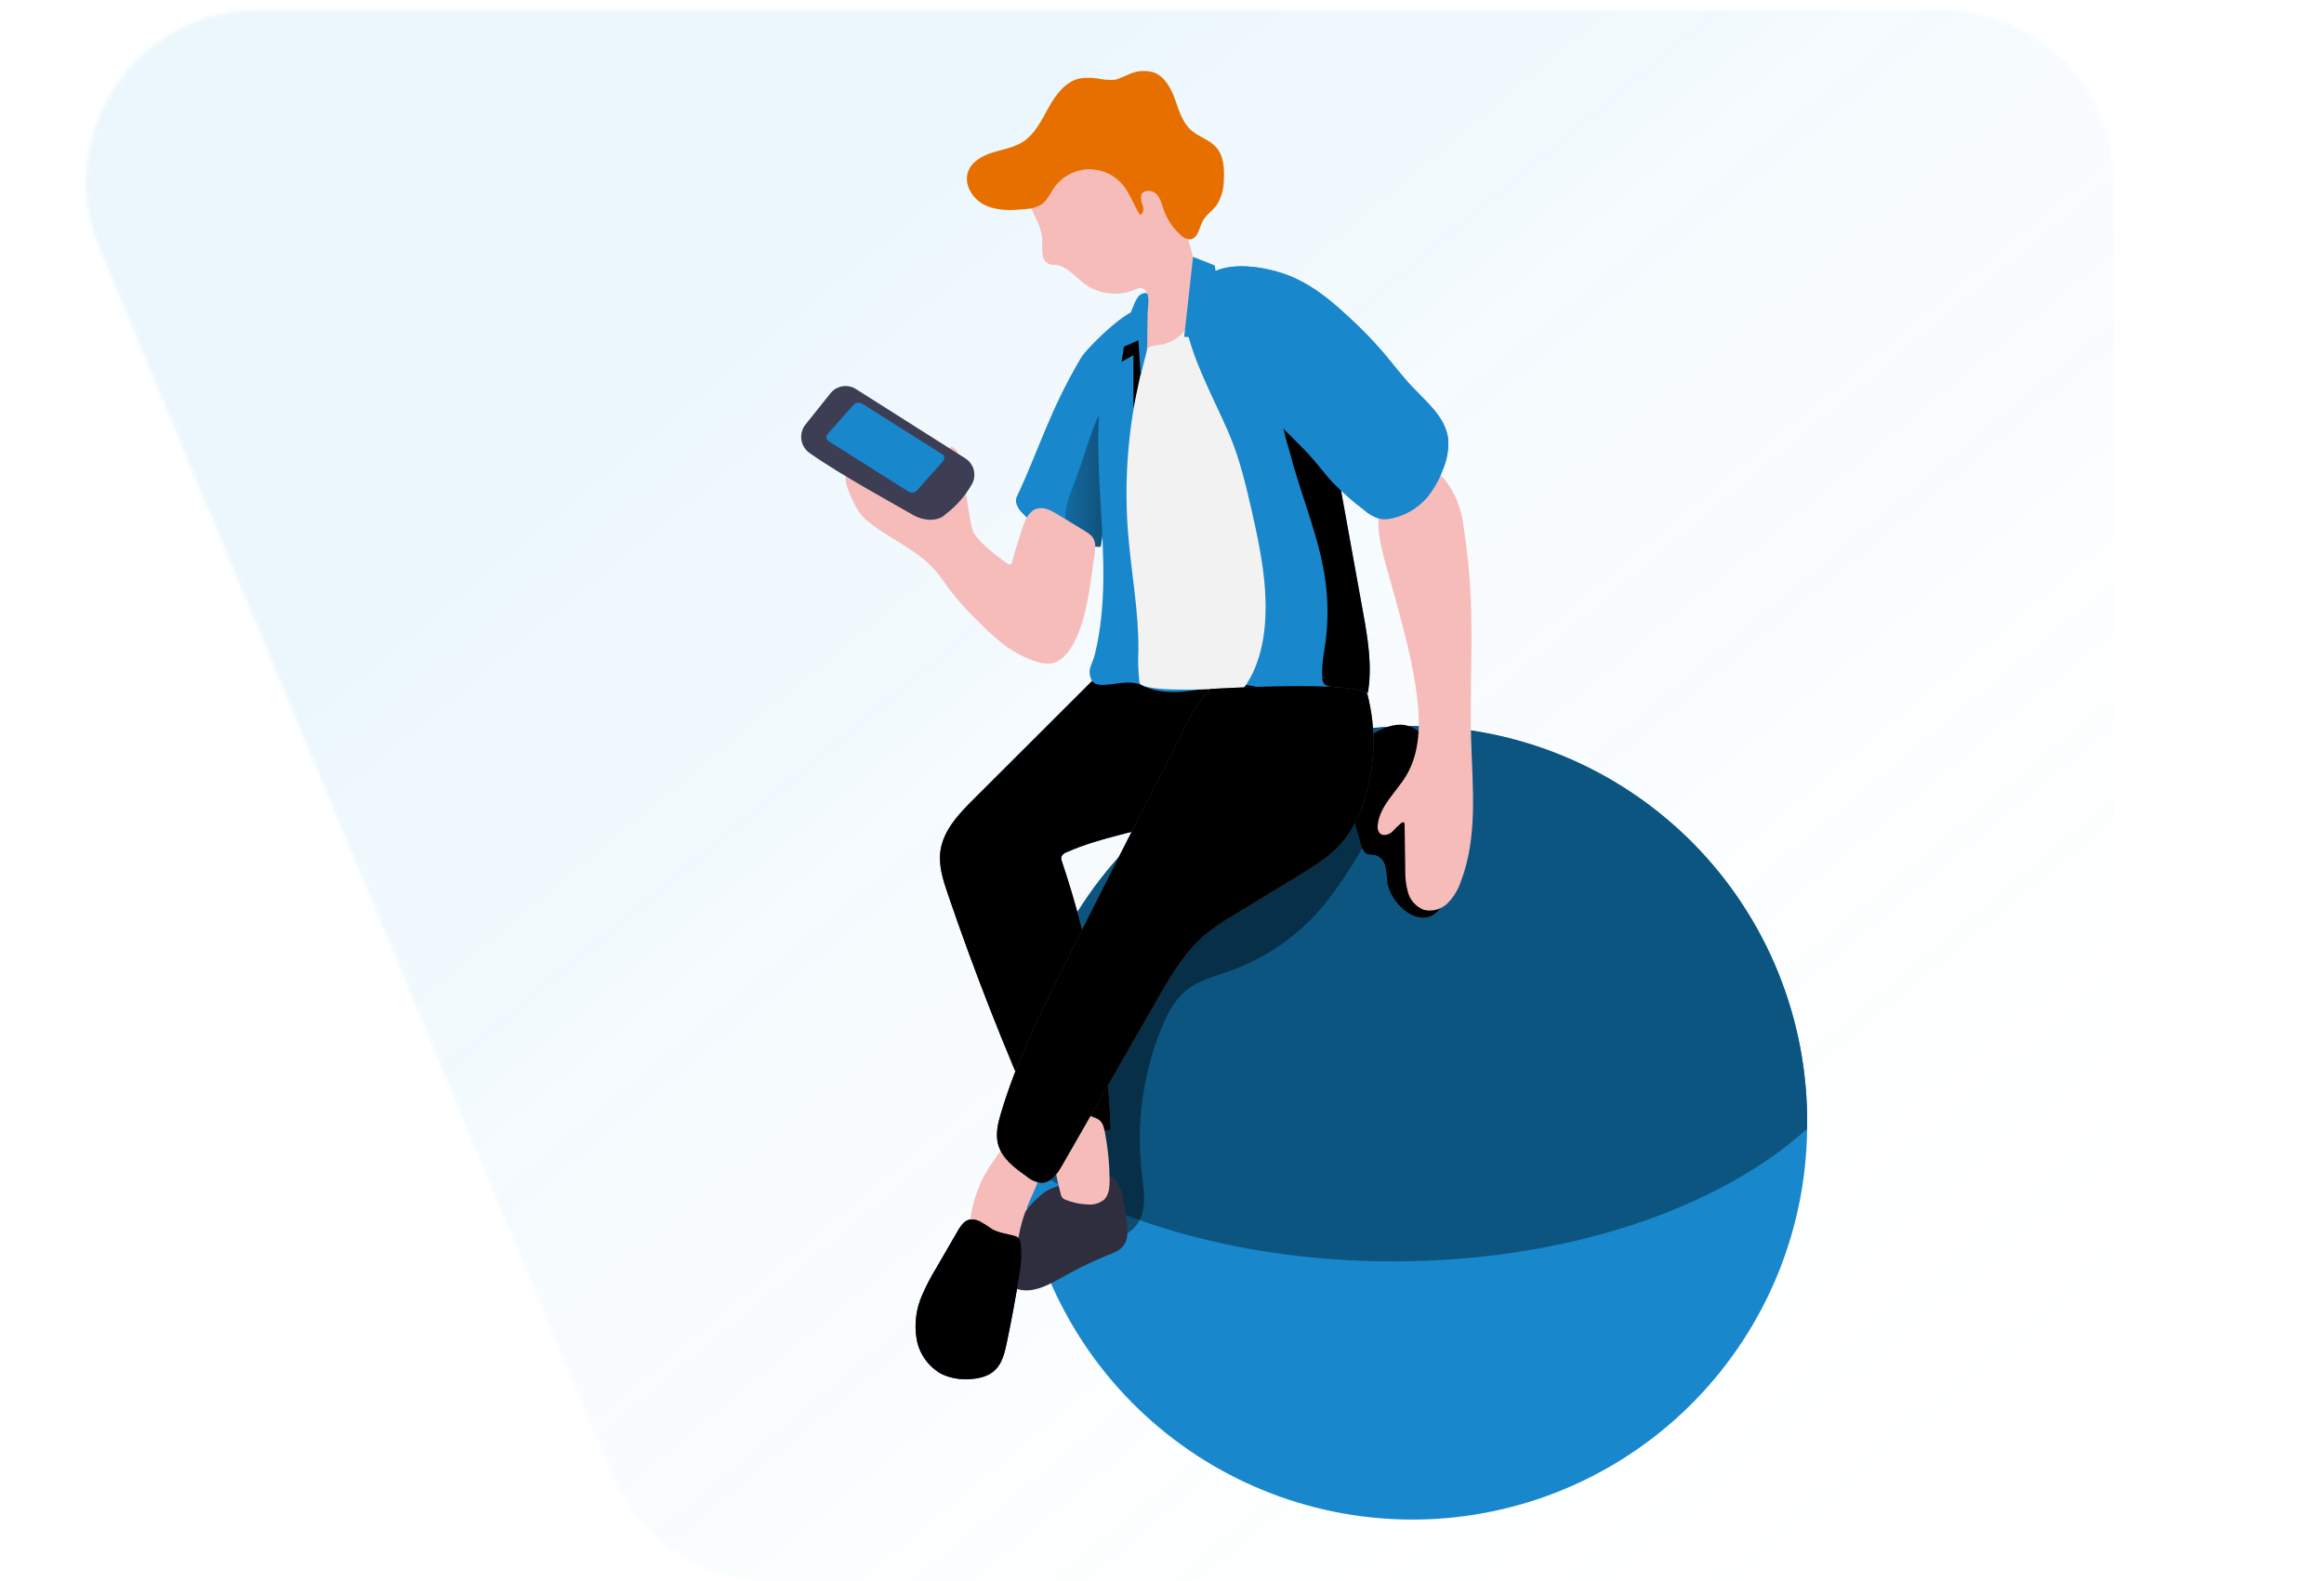
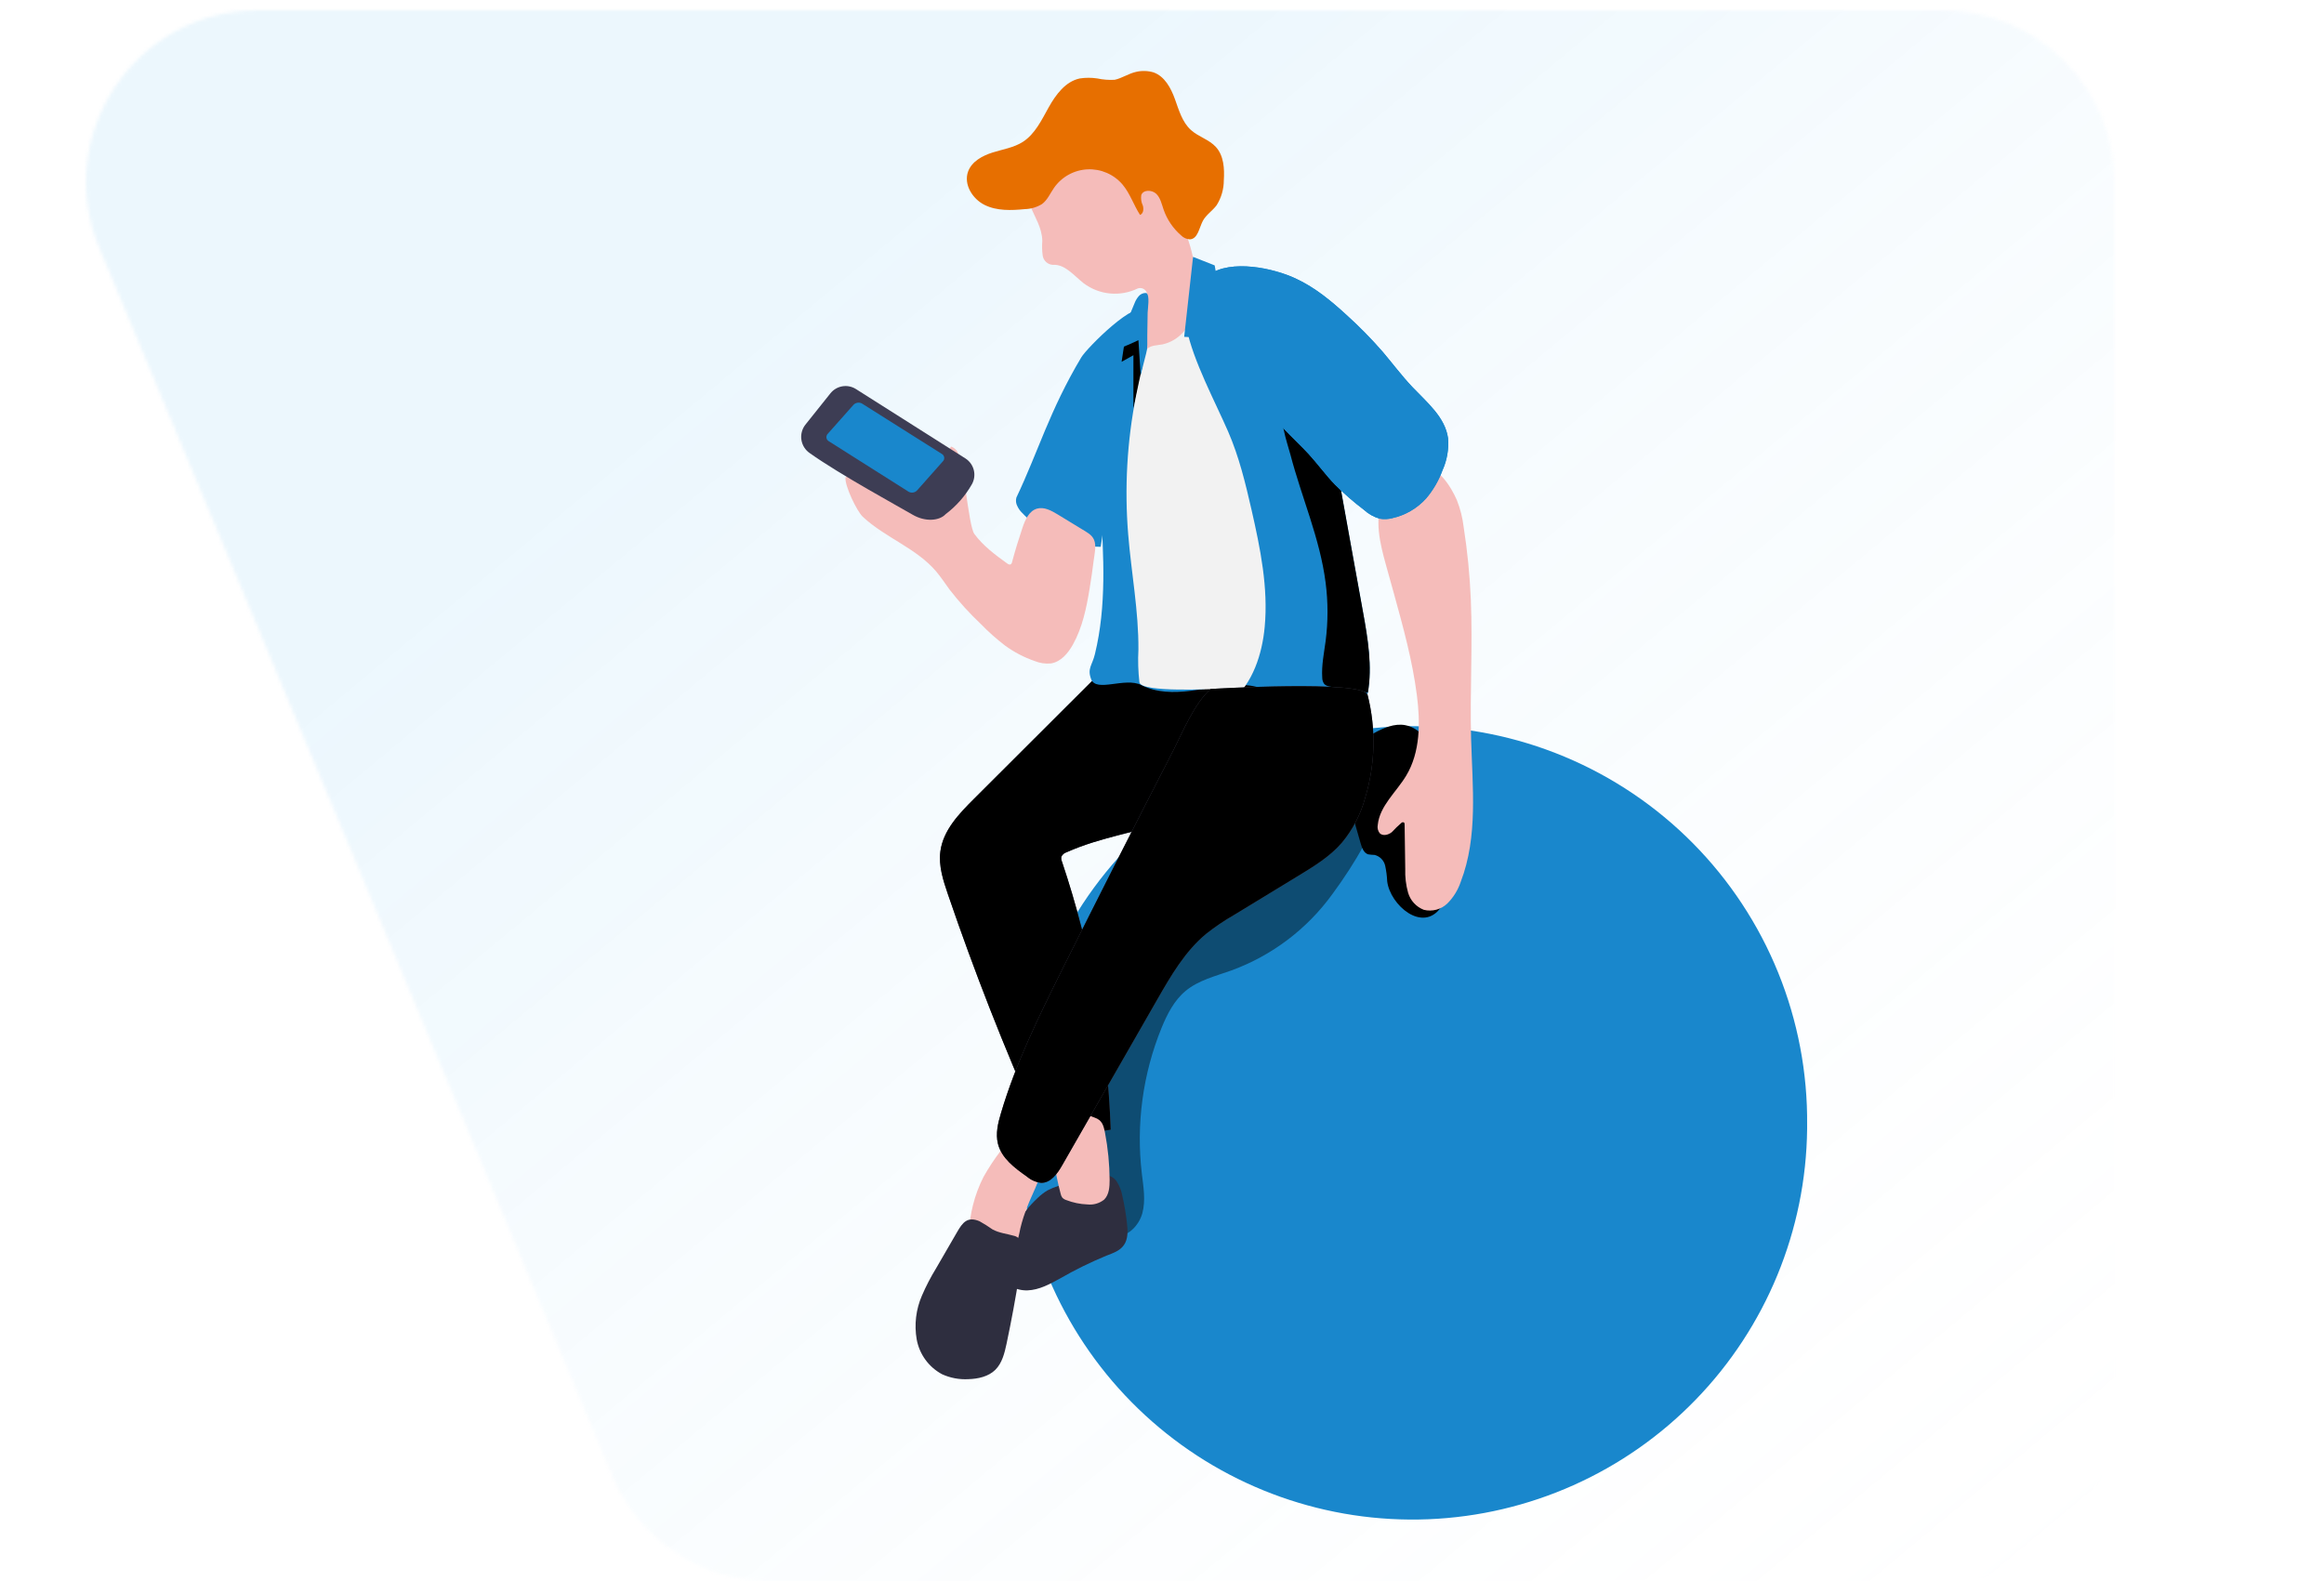
<svg xmlns="http://www.w3.org/2000/svg" width="676" height="460" viewBox="0 0 676 460" fill="none">
  <mask id="mask0" mask-type="alpha" maskUnits="userSpaceOnUse" x="25" y="3" width="590" height="457">
    <path d="M28.94 72.274C15.179 39.334 39.377 3 75.076 3H565C592.614 3 615 25.386 615 53V410C615 437.614 592.614 460 565 460H224.217C204.049 460 185.855 447.883 178.081 429.274L28.94 72.274Z" fill="#C4C4C4" />
  </mask>
  <g mask="url(#mask0)">
    <rect x="-597" y="-23" width="1312" height="513" rx="5" fill="url(#paint0_linear)" />
  </g>
  <path d="M295.945 147.294C296.272 147.986 296.718 148.614 297.262 149.151C301.629 153.767 307.281 156.962 313.486 158.323C315.677 158.828 317.918 159.082 320.166 159.079C321.483 150.573 322.824 142.055 323.855 133.514C324.668 126.842 325.276 120.181 325.562 113.486C325.757 109.29 334.843 94.661 332.986 90.74C330.936 86.43 316.167 101.184 314.506 103.993C305.282 119.47 301.971 131.439 295.647 144.749C295.407 145.604 295.514 146.518 295.945 147.294Z" fill="#1987CC" />
-   <path d="M311.995 156.763C312.437 157.339 312.936 157.869 313.485 158.345C315.675 158.85 317.916 159.104 320.164 159.102C321.482 150.595 322.822 142.077 323.854 133.537C323.464 126.826 322.757 120.142 321.734 113.485C322.169 116.271 318.744 122.347 317.815 125.076L313.794 136.964C311.697 143.167 307.217 150.71 311.995 156.763Z" fill="url(#paint1_linear)" />
  <path d="M316.933 171.312C316.016 176.907 314.848 182.57 312.086 187.523C310.666 190.068 308.546 192.567 305.67 193.014C304.071 193.165 302.459 192.925 300.973 192.315C297.893 191.255 294.989 189.74 292.357 187.821C289.842 185.891 287.471 183.78 285.265 181.504C281.982 178.404 278.944 175.054 276.179 171.484C274.907 169.764 273.75 167.953 272.364 166.314C266.635 159.492 257.469 156.431 250.973 150.344C249.22 148.716 245.668 141.264 245.931 138.879C248.315 137.504 253.207 143.041 255.842 143.844C258.477 144.646 260.941 145.953 263.587 146.698C266.756 147.582 270.101 147.626 273.292 146.824C274.369 146.549 275.652 129.547 276.729 129.937C277.271 130.165 277.756 130.509 278.15 130.946C280.372 133.239 281.587 152.809 283.431 155.354C285.964 158.793 289.469 161.407 292.941 163.906C293.25 164.124 293.64 164.353 293.984 164.181C294.097 164.097 294.192 163.99 294.263 163.868C294.334 163.746 294.379 163.611 294.396 163.47C295.301 160.111 296.321 156.775 297.432 153.485C298.211 151.192 299.311 148.67 301.614 147.982C303.665 147.375 305.796 148.532 307.629 149.644C309.99 151.089 312.373 152.511 314.722 153.967C316.028 154.769 317.609 155.549 318.228 157.028C318.984 158.805 318.342 161.258 318.124 163.081C317.781 165.844 317.38 168.584 316.933 171.312Z" fill="#F5BCBA" />
  <path d="M296.023 327.238C296.023 330.746 296.195 334.197 296.505 337.625C299.178 366.96 313.01 394.146 335.143 413.568C357.276 432.99 386.019 443.163 415.434 441.986C444.849 440.809 472.688 428.371 493.2 407.242C513.712 386.113 525.33 357.908 525.652 328.454C525.652 328.064 525.652 327.685 525.652 327.307C525.804 312.123 522.946 297.059 517.244 282.987C511.542 268.915 503.108 256.113 492.431 245.323C481.754 234.532 469.045 225.966 455.039 220.12C441.033 214.274 426.008 211.264 410.832 211.264C395.657 211.264 380.631 214.274 366.625 220.12C352.62 225.966 339.911 234.532 329.234 245.323C318.556 256.113 310.123 268.915 304.421 282.987C298.718 297.059 295.86 312.123 296.012 327.307L296.023 327.238Z" fill="#1987CC" />
-   <path d="M296.023 327.239C296.023 330.747 296.195 334.198 296.505 337.626C322.925 355.613 361.812 366.963 405.178 366.963C455.591 366.963 499.885 351.635 525.652 328.397C525.652 328.007 525.652 327.629 525.652 327.251C525.804 312.066 522.946 297.003 517.244 282.931C511.542 268.858 503.108 256.057 492.431 245.266C481.754 234.475 469.045 225.909 455.039 220.063C441.033 214.217 426.008 211.207 410.832 211.207C395.657 211.207 380.631 214.217 366.625 220.063C352.62 225.909 339.911 234.475 329.234 245.266C318.556 256.057 310.123 268.858 304.421 282.931C298.718 297.003 295.86 312.066 296.012 327.251L296.023 327.239Z" fill="url(#paint2_linear)" />
  <path d="M358.192 282.321C353.609 283.972 348.625 285.153 344.867 288.283C341.533 291.045 339.505 295.047 337.867 299.048C332.404 312.475 330.433 327.069 332.138 341.466C332.596 345.295 333.284 349.239 332.287 352.93C331.29 356.622 327.887 360.084 324.061 359.625C318.756 349.078 318.641 336.765 318.63 324.957C318.63 316.336 318.63 307.531 321.517 299.403C323.877 292.708 328.048 286.792 332.356 281.163C348.064 260.527 367.072 241.279 391.27 232.004C392.273 231.49 393.425 231.348 394.523 231.603C399.507 233.426 398.694 242.299 396.758 245.864C394.008 250.79 390.946 255.534 387.592 260.069C380.232 270.257 369.993 278.007 358.192 282.321Z" fill="url(#paint3_linear)" />
  <path d="M403.506 256.411C403.438 254.869 403.239 253.335 402.911 251.826C402.734 251.077 402.356 250.391 401.816 249.843C401.277 249.295 400.597 248.906 399.851 248.719C399.222 248.702 398.594 248.644 397.972 248.547C396.701 248.157 396.162 246.678 395.795 245.406L391.728 231.19C390.949 228.438 390.158 225.549 390.754 222.763C391.694 218.407 395.692 215.461 399.588 213.328C402.418 211.769 405.603 210.382 408.754 210.967C413.635 211.872 416.465 216.917 418.286 221.537C420.406 226.487 421.71 231.749 422.147 237.117C422.468 243.319 422.995 258.509 419.157 263.932C413.841 271.544 404.354 263.29 403.506 256.411Z" fill="url(#paint4_linear)" />
  <path d="M341.705 238.47C331.314 241.99 320.234 243.469 310.22 247.951C309.898 248.049 309.599 248.212 309.343 248.431C309.086 248.65 308.878 248.92 308.731 249.224C308.643 249.72 308.707 250.231 308.914 250.691C317.371 275.857 322.141 302.115 323.076 328.649C317.084 329.728 310.961 329.863 304.927 329.05C304.249 329.008 303.592 328.799 303.014 328.442C302.458 327.955 302.039 327.331 301.799 326.631C292.106 304.856 283.406 282.673 275.699 260.08C274.336 256.079 272.984 251.895 273.534 247.699C274.324 241.588 278.919 236.773 283.284 232.428L317.301 198.471C318.166 197.495 319.228 196.713 320.418 196.178C321.786 195.771 323.232 195.7 324.634 195.972C338.05 197.634 356.371 198.15 381.027 197.118C384.224 196.981 368.424 215.197 367.106 218.694C366.052 221.468 362.718 225.045 360.679 227.201C355.569 232.566 348.671 236.108 341.705 238.47Z" fill="#525263" />
  <path d="M341.705 238.47C331.314 241.99 320.234 243.469 310.22 247.951C309.898 248.049 309.599 248.212 309.343 248.431C309.086 248.65 308.878 248.92 308.731 249.224C308.643 249.72 308.707 250.231 308.914 250.691C317.371 275.857 322.141 302.115 323.076 328.649C317.084 329.728 310.961 329.863 304.927 329.05C304.249 329.008 303.592 328.799 303.014 328.442C302.458 327.955 302.039 327.331 301.799 326.631C292.106 304.856 283.406 282.673 275.699 260.08C274.336 256.079 272.984 251.895 273.534 247.699C274.324 241.588 278.919 236.773 283.284 232.428L317.301 198.471C318.166 197.495 319.228 196.713 320.418 196.178C321.786 195.771 323.232 195.7 324.634 195.972C338.05 197.634 356.371 198.15 381.027 197.118C384.224 196.981 368.424 215.197 367.106 218.694C366.052 221.468 362.718 225.045 360.679 227.201C355.569 232.566 348.671 236.108 341.705 238.47Z" fill="url(#paint5_linear)" />
  <path d="M324.818 343.701C325.653 345.001 326.218 346.455 326.479 347.977C327.09 350.642 327.542 353.341 327.831 356.06C328.06 358.169 328.141 360.462 326.938 362.193C325.735 363.924 323.752 364.555 321.896 365.277C317.224 367.201 312.684 369.434 308.308 371.961C305.352 373.589 302.27 375.274 298.901 375.4C295.533 375.526 291.809 373.681 291.042 370.402C290.776 368.823 290.91 367.203 291.431 365.69C293.27 359.112 296.876 353.164 301.857 348.493C302.73 347.641 303.704 346.898 304.756 346.281C305.766 345.759 306.82 345.329 307.907 344.997C310.967 343.877 314.103 342.976 317.29 342.303C320.075 341.855 322.893 341.03 324.818 343.701Z" fill="#2E2E3F" />
  <path d="M324.818 343.701C325.653 345.001 326.218 346.455 326.479 347.977C327.09 350.642 327.542 353.341 327.831 356.06C328.06 358.169 328.141 360.462 326.938 362.193C325.735 363.924 323.752 364.555 321.896 365.277C317.224 367.201 312.684 369.434 308.308 371.961C305.352 373.589 302.27 375.274 298.901 375.4C295.533 375.526 291.809 373.681 291.042 370.402C290.776 368.823 290.91 367.203 291.431 365.69C293.27 359.112 296.876 353.164 301.857 348.493C302.73 347.641 303.704 346.898 304.756 346.281C305.766 345.759 306.82 345.329 307.907 344.997C310.967 343.877 314.103 342.976 317.29 342.303C320.075 341.855 322.893 341.03 324.818 343.701Z" fill="url(#paint6_linear)" />
  <path d="M321.414 329.509C322.282 334.043 322.735 338.648 322.766 343.266C322.766 345.295 322.628 347.542 321.173 348.998C319.796 350.093 318.04 350.596 316.292 350.397C314.185 350.319 312.105 349.889 310.14 349.124C309.704 348.988 309.309 348.744 308.994 348.413C308.762 348.088 308.601 347.716 308.524 347.324C306.776 340.761 305.848 334.007 305.763 327.216C305.651 326.151 305.872 325.078 306.393 324.143C307.481 322.618 309.739 322.687 311.572 323.054C313.919 323.557 316.218 324.259 318.446 325.152C320.554 325.886 320.99 327.33 321.414 329.509Z" fill="#F5BCBA" />
  <path d="M298.819 351.061C297.991 353.098 297.317 355.194 296.803 357.332C296.447 358.995 296.241 360.772 295.176 362.102C293.824 363.764 291.475 364.188 289.332 364.222C287.567 364.322 285.801 364.025 284.165 363.351C283.314 363.017 282.603 362.402 282.149 361.609C281.83 360.825 281.72 359.972 281.828 359.132C281.995 353.308 283.447 347.592 286.079 342.394C287.588 339.708 289.288 337.133 291.166 334.69C291.759 333.591 292.758 332.768 293.95 332.397C294.562 332.376 295.173 332.477 295.746 332.696C296.318 332.914 296.841 333.246 297.284 333.67C299.174 335.092 303.333 337.465 302.898 340.159C302.348 343.747 300.102 347.656 298.819 351.061Z" fill="#F5BCBA" />
  <path d="M284.932 355.292C286.229 356.018 287.487 356.81 288.702 357.666C290.592 358.709 292.815 358.915 294.889 359.511C295.436 359.616 295.939 359.884 296.333 360.279C296.618 360.665 296.796 361.12 296.848 361.598C297.238 364.727 297.11 367.899 296.47 370.987C295.416 377.667 294.186 384.32 292.781 390.947C292.196 393.675 291.498 396.553 289.515 398.513C287.533 400.473 284.52 401.15 281.702 401.23C279.064 401.382 276.43 400.89 274.025 399.797C272.112 398.772 270.455 397.329 269.178 395.574C267.9 393.819 267.035 391.799 266.647 389.663C265.9 385.368 266.426 380.948 268.159 376.949C269.336 374.213 270.706 371.566 272.261 369.027C274.323 365.48 276.378 361.934 278.425 358.388C279.983 355.682 281.404 353.791 284.932 355.292Z" fill="#2E2E3F" />
-   <path d="M284.932 355.292C286.229 356.018 287.487 356.81 288.702 357.666C290.592 358.709 292.815 358.915 294.889 359.511C295.436 359.616 295.939 359.884 296.333 360.279C296.618 360.665 296.796 361.12 296.848 361.598C297.238 364.727 297.11 367.899 296.47 370.987C295.416 377.667 294.186 384.32 292.781 390.947C292.196 393.675 291.498 396.553 289.515 398.513C287.533 400.473 284.52 401.15 281.702 401.23C279.064 401.382 276.43 400.89 274.025 399.797C272.112 398.772 270.455 397.329 269.178 395.574C267.9 393.819 267.035 391.799 266.647 389.663C265.9 385.368 266.426 380.948 268.159 376.949C269.336 374.213 270.706 371.566 272.261 369.027C274.323 365.48 276.378 361.934 278.425 358.388C279.983 355.682 281.404 353.791 284.932 355.292Z" fill="url(#paint7_linear)" />
  <path d="M423.752 145.449C424.755 147.972 425.425 150.616 425.746 153.313C426.835 160.296 427.532 167.335 427.831 174.396C428.404 187.878 427.533 201.383 427.911 214.865C428.301 228.886 429.95 243.423 424.909 256.504C424.124 258.877 422.798 261.036 421.037 262.809C420.145 263.682 419.046 264.312 417.843 264.641C416.64 264.97 415.373 264.987 414.162 264.689C413.066 264.267 412.083 263.597 411.288 262.732C410.493 261.867 409.908 260.83 409.579 259.702C408.948 257.443 408.669 255.099 408.754 252.755L408.571 239.938C408.571 239.674 408.571 239.365 408.307 239.25C408.197 239.212 408.079 239.203 407.964 239.225C407.849 239.247 407.743 239.299 407.654 239.376C406.669 240.228 405.731 241.135 404.847 242.093C403.828 242.919 402.201 243.32 401.296 242.368C401.045 242.035 400.867 241.652 400.775 241.245C400.682 240.838 400.676 240.416 400.757 240.007C401.307 234.458 406.142 230.457 409.018 225.676C413.165 218.798 413.165 210.13 412.123 202.128C410.828 192.108 408.124 182.329 405.432 172.585L403.14 164.342C401.41 158.082 399.703 151.25 402.224 145.254C403.236 142.951 404.777 140.92 406.722 139.326C408.667 137.732 410.962 136.621 413.417 136.082C418.207 135.199 422.022 141.551 423.752 145.449Z" fill="#F5BCBA" />
  <path d="M317.381 197.576C318.859 201.554 327.2 196.911 331.966 199.296C341.063 203.882 351.444 199.17 361.584 199.296C372.377 199.491 379.824 210.13 390.536 211.483C391.315 211.643 392.118 211.643 392.897 211.483C394.375 211.047 395.245 209.568 395.876 208.181C396.8 206.041 397.462 203.797 397.846 201.497C399.175 193.885 397.846 185.722 396.426 177.984C395.234 171.426 394.046 164.865 392.862 158.299C391.487 150.657 390.101 142.968 388.703 135.233C387.888 130.131 386.74 125.087 385.266 120.135C384.991 119.275 384.705 118.438 384.395 117.612C381.73 110.889 378.515 104.397 374.783 98.203C372.491 94.225 370.2 90.178 366.659 87.163C362.706 83.827 357.608 82.165 352.487 81.362C347.881 80.493 343.132 80.769 338.657 82.165C336.102 83.059 335.14 85.764 333.112 87.427C330.541 89.332 328.247 91.586 326.295 94.122C324.312 97.184 322.895 100.578 322.113 104.142C314.929 132.092 325.321 162.243 318.492 190.274C317.713 193.564 316.201 194.435 317.381 197.576Z" fill="#1987CC" />
  <path d="M327.142 99.397L326.248 105.255L329.685 103.34V118.863L333.604 101.621L329.811 96.095L327.142 99.397Z" fill="url(#paint8_linear)" />
  <path d="M356.243 99.018L354.078 100.164L350.641 103.156L359.807 127.759C359.807 127.759 346.493 107.261 346.058 96.805C345.788 90.374 346.59 83.943 348.429 77.774L356.243 99.018Z" fill="url(#paint9_linear)" />
  <path d="M385.597 169.535C386.325 175.167 386.325 180.87 385.597 186.502C385.128 190.045 384.372 193.576 384.612 197.13C384.601 197.824 384.823 198.502 385.242 199.056C385.78 199.494 386.441 199.754 387.133 199.801C390.715 200.367 394.301 200.944 397.891 201.532C399.22 193.92 397.891 185.757 396.471 178.019C395.279 171.461 394.091 164.9 392.907 158.334C391.532 150.692 390.146 143.003 388.748 135.268C387.933 130.166 386.785 125.122 385.311 120.17C385.036 119.31 384.75 118.473 384.44 117.647C380.888 115.676 375.95 114.208 373.751 117.395C371.459 120.835 374.472 128.86 375.366 132.299C378.62 144.761 383.959 156.672 385.597 169.535Z" fill="url(#paint10_linear)" />
  <path d="M303.185 70.139C303.066 71.564 303.108 72.999 303.311 74.415C303.427 75.121 303.779 75.766 304.31 76.246C304.841 76.725 305.519 77.009 306.233 77.052C309.807 76.788 312.385 80.216 315.227 82.417C317.456 84.088 320.102 85.113 322.876 85.378C325.649 85.643 328.441 85.138 330.946 83.919C331.444 83.74 331.991 83.759 332.475 83.972C332.96 84.186 333.343 84.577 333.547 85.065C333.904 86.077 333.984 87.165 333.776 88.218L332.459 100.76C332.207 103.179 332.184 106.137 334.234 107.444C336.285 108.751 338.714 107.616 340.41 106.137C343.076 103.572 345.003 100.337 345.99 96.77C348.23 89.545 348.552 81.86 346.922 74.473C345.293 67.085 341.769 60.25 336.698 54.639C334.794 52.509 332.562 50.698 330.087 49.273C327.496 47.928 324.714 46.988 321.838 46.488C319.264 45.88 316.603 45.732 313.978 46.052C310.452 46.693 307.247 48.507 304.881 51.2C303.139 53.103 301.443 58.778 299.61 59.706C300.974 63.168 303.128 66.229 303.185 70.139Z" fill="#F5BCBA" />
  <path d="M330.454 20.911C332.134 20.517 333.887 20.569 335.541 21.06C338.772 22.206 340.582 25.588 341.751 28.81C342.92 32.031 343.882 35.551 346.426 37.832C348.614 39.804 351.719 40.595 353.69 42.773C355.981 45.307 356.199 49.056 355.981 52.461C355.981 55.015 355.262 57.518 353.907 59.683C352.693 61.334 350.825 62.48 349.874 64.269C348.797 66.321 348.431 69.497 346.116 69.634C345.151 69.585 344.24 69.176 343.561 68.488C341.222 66.465 339.459 63.858 338.451 60.933C337.89 59.305 337.523 57.493 336.286 56.347C335.048 55.201 332.528 55.132 331.966 56.76C331.809 57.795 331.969 58.855 332.425 59.798C332.723 60.807 332.597 62.171 331.611 62.515C329.755 59.649 328.713 56.278 326.513 53.676C325.264 52.212 323.698 51.054 321.933 50.289C320.169 49.525 318.253 49.175 316.332 49.265C314.411 49.356 312.536 49.885 310.851 50.813C309.167 51.74 307.716 53.041 306.611 54.616C305.466 56.255 304.686 58.204 303.082 59.374C301.571 60.295 299.844 60.801 298.075 60.841C294.134 61.231 289.964 61.38 286.412 59.626C282.86 57.872 280.236 53.618 281.6 49.893C282.677 46.969 285.747 45.307 288.726 44.367C291.705 43.427 294.89 42.957 297.514 41.283C301.077 38.99 302.979 34.909 305.053 31.206C307.127 27.503 309.934 23.697 314.081 22.825C315.775 22.561 317.498 22.561 319.191 22.825C320.844 23.176 322.535 23.307 324.221 23.215C326.284 22.791 328.277 21.392 330.454 20.911Z" fill="#E76F00" />
  <path d="M330.453 115.114C327.836 128.376 327.065 141.937 328.161 155.411C329.066 166.623 331.22 177.755 331.14 189.002C330.972 192.164 331.068 195.336 331.427 198.483C331.931 201.601 352.829 200.409 355.877 200.374C361.01 200.305 354.502 207.253 358.363 203.905C364.424 198.62 367.128 190.377 367.873 182.375C368.938 170.968 366.601 159.55 364.057 148.372C362.293 140.634 360.414 132.872 357.252 125.592C353.333 116.593 347.135 105.14 345.141 95.521C344.855 94.111 349.724 88.987 347.627 89.055C346.264 89.055 346.906 91.176 346.665 92.231C346.235 93.837 345.412 95.311 344.27 96.519C342.672 98.386 340.507 99.678 338.106 100.199C336.56 100.485 334.795 100.417 333.672 101.517C332.309 102.847 332.527 105.438 332.137 107.249C331.576 109.84 330.98 112.466 330.453 115.114Z" fill="#F2F2F2" />
  <path d="M376.844 81.007C382.39 83.552 387.156 87.496 391.659 91.623C395.386 94.984 398.906 98.567 402.199 102.354C405.11 105.793 407.768 109.359 410.838 112.603C415.077 117.063 420.371 121.373 421.207 127.507C421.463 130.705 420.903 133.916 419.58 136.839C418.49 139.823 416.88 142.59 414.825 145.013C412.218 147.899 408.779 149.902 404.983 150.745C403.794 151.055 402.552 151.11 401.34 150.905C399.633 150.419 398.063 149.54 396.757 148.337C393.77 146.076 390.941 143.613 388.29 140.966C385.586 138.157 383.295 134.959 380.659 132.081C378.368 129.605 375.928 127.369 373.636 124.939C370.898 122.027 368.457 118.851 366.017 115.675C362.564 111.368 359.399 106.838 356.542 102.113C354.155 97.944 352.26 93.512 350.893 88.906C350.011 85.903 348.602 82.096 351.649 79.93C358.123 75.367 370.394 77.992 376.844 81.007Z" fill="#1987CC" />
  <path d="M376.844 81.007C382.39 83.552 387.156 87.496 391.659 91.623C395.386 94.984 398.906 98.567 402.199 102.354C405.11 105.793 407.768 109.359 410.838 112.603C415.077 117.063 420.371 121.373 421.207 127.507C421.463 130.705 420.903 133.916 419.58 136.839C418.49 139.823 416.88 142.59 414.825 145.013C412.218 147.899 408.779 149.902 404.983 150.745C403.794 151.055 402.552 151.11 401.34 150.905C399.633 150.419 398.063 149.54 396.757 148.337C393.77 146.076 390.941 143.613 388.29 140.966C385.586 138.157 383.295 134.959 380.659 132.081C378.368 129.605 375.928 127.369 373.636 124.939C370.898 122.027 368.457 118.851 366.017 115.675C362.564 111.368 359.399 106.838 356.542 102.113C354.155 97.944 352.26 93.512 350.893 88.906C350.011 85.903 348.602 82.096 351.649 79.93C358.123 75.367 370.394 77.992 376.844 81.007Z" fill="#1987CC" />
  <path d="M280.797 133.354C282.036 134.137 282.922 135.372 283.266 136.797C283.61 138.222 283.386 139.726 282.642 140.989C280.718 144.337 278.138 147.262 275.057 149.587C273.224 151.559 269.099 151.88 265.433 149.725C261.766 147.569 244.271 138.043 235.529 131.817C234.888 131.376 234.343 130.809 233.928 130.15C233.513 129.492 233.236 128.755 233.115 127.986C232.994 127.217 233.031 126.431 233.223 125.676C233.416 124.922 233.76 124.215 234.234 123.597L241.555 114.426C242.423 113.341 243.661 112.614 245.031 112.385C246.401 112.157 247.807 112.443 248.98 113.188L280.797 133.354Z" fill="#3D3D54" />
  <path d="M397.078 232.165C395.786 236.914 393.492 241.331 390.353 245.119C386.915 249.132 382.241 251.998 377.749 254.727L358.833 266.248C356.059 267.844 353.405 269.642 350.893 271.625C344.695 276.738 340.582 283.869 336.583 290.839L308.994 338.955C307.596 341.42 305.637 344.206 302.807 344.114C301.283 343.916 299.85 343.279 298.682 342.28C295.142 339.792 291.338 336.96 290.284 332.753C289.55 329.818 290.284 326.734 291.166 323.822C295.405 309.48 302.05 295.975 308.719 282.551C319.313 261.303 330.064 240.098 340.971 218.935C343.87 213.317 347.387 204.57 352.177 200.443C352.177 200.443 396.677 197.737 397.8 202.151C400.301 212.034 400.051 222.413 397.078 232.165Z" fill="#525263" />
  <path d="M397.078 232.165C395.786 236.914 393.492 241.331 390.353 245.119C386.915 249.132 382.241 251.998 377.749 254.727L358.833 266.248C356.059 267.844 353.405 269.642 350.893 271.625C344.695 276.738 340.582 283.869 336.583 290.839L308.994 338.955C307.596 341.42 305.637 344.206 302.807 344.114C301.283 343.916 299.85 343.279 298.682 342.28C295.142 339.792 291.338 336.96 290.284 332.753C289.55 329.818 290.284 326.734 291.166 323.822C295.405 309.48 302.05 295.975 308.719 282.551C319.313 261.303 330.064 240.098 340.971 218.935C343.87 213.317 347.387 204.57 352.177 200.443C352.177 200.443 396.677 197.737 397.8 202.151C400.301 212.034 400.051 222.413 397.078 232.165Z" fill="url(#paint11_linear)" />
  <path d="M347.033 74.725L353.323 77.212L357.139 98.57L344.455 97.997L347.033 74.725Z" fill="#1987CC" />
  <path d="M333.719 97.482C333.719 98.445 333.719 99.408 333.719 100.371C333.719 100.788 333.696 101.205 333.65 101.62C333.581 102.042 333.49 102.459 333.375 102.87L331.794 109.107L331.141 98.972C329.273 99.878 327.36 100.703 325.412 101.426C325.559 99.907 325.946 98.421 326.558 97.023C327.704 94.088 328.758 91.142 329.995 88.264C330.284 87.496 330.703 86.782 331.232 86.155C331.5 85.844 331.835 85.599 332.213 85.44C332.591 85.281 333 85.212 333.409 85.238C334.555 85.719 333.833 90.019 333.822 90.97L333.719 97.482Z" fill="#1987CC" />
  <path d="M241.028 128.332L264.309 143.064C264.717 143.284 265.188 143.359 265.644 143.275C266.1 143.192 266.514 142.956 266.818 142.605L274.22 134.259C274.372 134.117 274.49 133.942 274.565 133.748C274.639 133.553 274.669 133.344 274.651 133.137C274.634 132.929 274.569 132.728 274.463 132.55C274.356 132.371 274.21 132.218 274.036 132.104L250.709 117.384C250.301 117.163 249.83 117.089 249.374 117.172C248.918 117.255 248.504 117.492 248.2 117.842L240.798 126.177C240.649 126.322 240.534 126.5 240.463 126.696C240.391 126.892 240.366 127.103 240.388 127.31C240.41 127.518 240.479 127.718 240.59 127.895C240.701 128.072 240.85 128.221 241.028 128.332Z" fill="#1987CC" />
  <defs>
    <linearGradient id="paint0_linear" x1="283" y1="50" x2="624.5" y2="461" gradientUnits="userSpaceOnUse">
      <stop stop-color="#44B0EF" stop-opacity="0.1" />
      <stop offset="1" stop-color="white" stop-opacity="0" />
    </linearGradient>
    <linearGradient id="paint1_linear" x1="344.614" y1="136.655" x2="297.593" y2="135.933" gradientUnits="userSpaceOnUse">
      <stop offset="0.01" />
      <stop offset="0.13" stop-opacity="0.69" />
      <stop offset="1" stop-opacity="0" />
    </linearGradient>
    <linearGradient id="paint2_linear" x1="-87509.1" y1="13391.3" x2="-43039.3" y2="81877.9" gradientUnits="userSpaceOnUse">
      <stop offset="0.01" stop-color="#153548" />
      <stop offset="1" stop-color="#007DC6" />
    </linearGradient>
    <linearGradient id="paint3_linear" x1="-23482.4" y1="26736.7" x2="-12979.2" y2="33552.7" gradientUnits="userSpaceOnUse">
      <stop offset="0.01" />
      <stop offset="0.13" stop-opacity="0.69" />
      <stop offset="1" stop-opacity="0" />
    </linearGradient>
    <linearGradient id="paint4_linear" x1="-4963.8" y1="11051" x2="-9730.12" y2="12743.2" gradientUnits="userSpaceOnUse">
      <stop offset="0.01" />
      <stop offset="0.13" stop-opacity="0.69" />
      <stop offset="1" stop-opacity="0" />
    </linearGradient>
    <linearGradient id="paint5_linear" x1="-24118.8" y1="31555.3" x2="-34307.5" y2="31555.3" gradientUnits="userSpaceOnUse">
      <stop offset="0.01" />
      <stop offset="0.13" stop-opacity="0.69" />
      <stop offset="1" stop-opacity="0" />
    </linearGradient>
    <linearGradient id="paint6_linear" x1="-11220.4" y1="11217" x2="-10271.4" y2="10948.2" gradientUnits="userSpaceOnUse">
      <stop offset="0.01" />
      <stop offset="0.13" stop-opacity="0.69" />
      <stop offset="1" stop-opacity="0" />
    </linearGradient>
    <linearGradient id="paint7_linear" x1="-8940.77" y1="15933.4" x2="-9768" y2="15933.4" gradientUnits="userSpaceOnUse">
      <stop offset="0.01" />
      <stop offset="0.13" stop-opacity="0.69" />
      <stop offset="1" stop-opacity="0" />
    </linearGradient>
    <linearGradient id="paint8_linear" x1="-1138.92" y1="1941.46" x2="-1460.82" y2="2027.98" gradientUnits="userSpaceOnUse">
      <stop offset="0.01" />
      <stop offset="0.13" stop-opacity="0.69" />
      <stop offset="1" stop-opacity="0" />
    </linearGradient>
    <linearGradient id="paint9_linear" x1="-3433.62" y1="4345.46" x2="-2625.09" y2="4433.88" gradientUnits="userSpaceOnUse">
      <stop offset="0.01" />
      <stop offset="0.13" stop-opacity="0.69" />
      <stop offset="1" stop-opacity="0" />
    </linearGradient>
    <linearGradient id="paint10_linear" x1="-4412.67" y1="12564.5" x2="-6035.68" y2="12547.8" gradientUnits="userSpaceOnUse">
      <stop offset="0.01" />
      <stop offset="0.13" stop-opacity="0.69" />
      <stop offset="1" stop-opacity="0" />
    </linearGradient>
    <linearGradient id="paint11_linear" x1="-26050.6" y1="36142.6" x2="-34383.7" y2="33486.4" gradientUnits="userSpaceOnUse">
      <stop offset="0.01" />
      <stop offset="0.13" stop-opacity="0.69" />
      <stop offset="1" stop-opacity="0" />
    </linearGradient>
  </defs>
</svg>